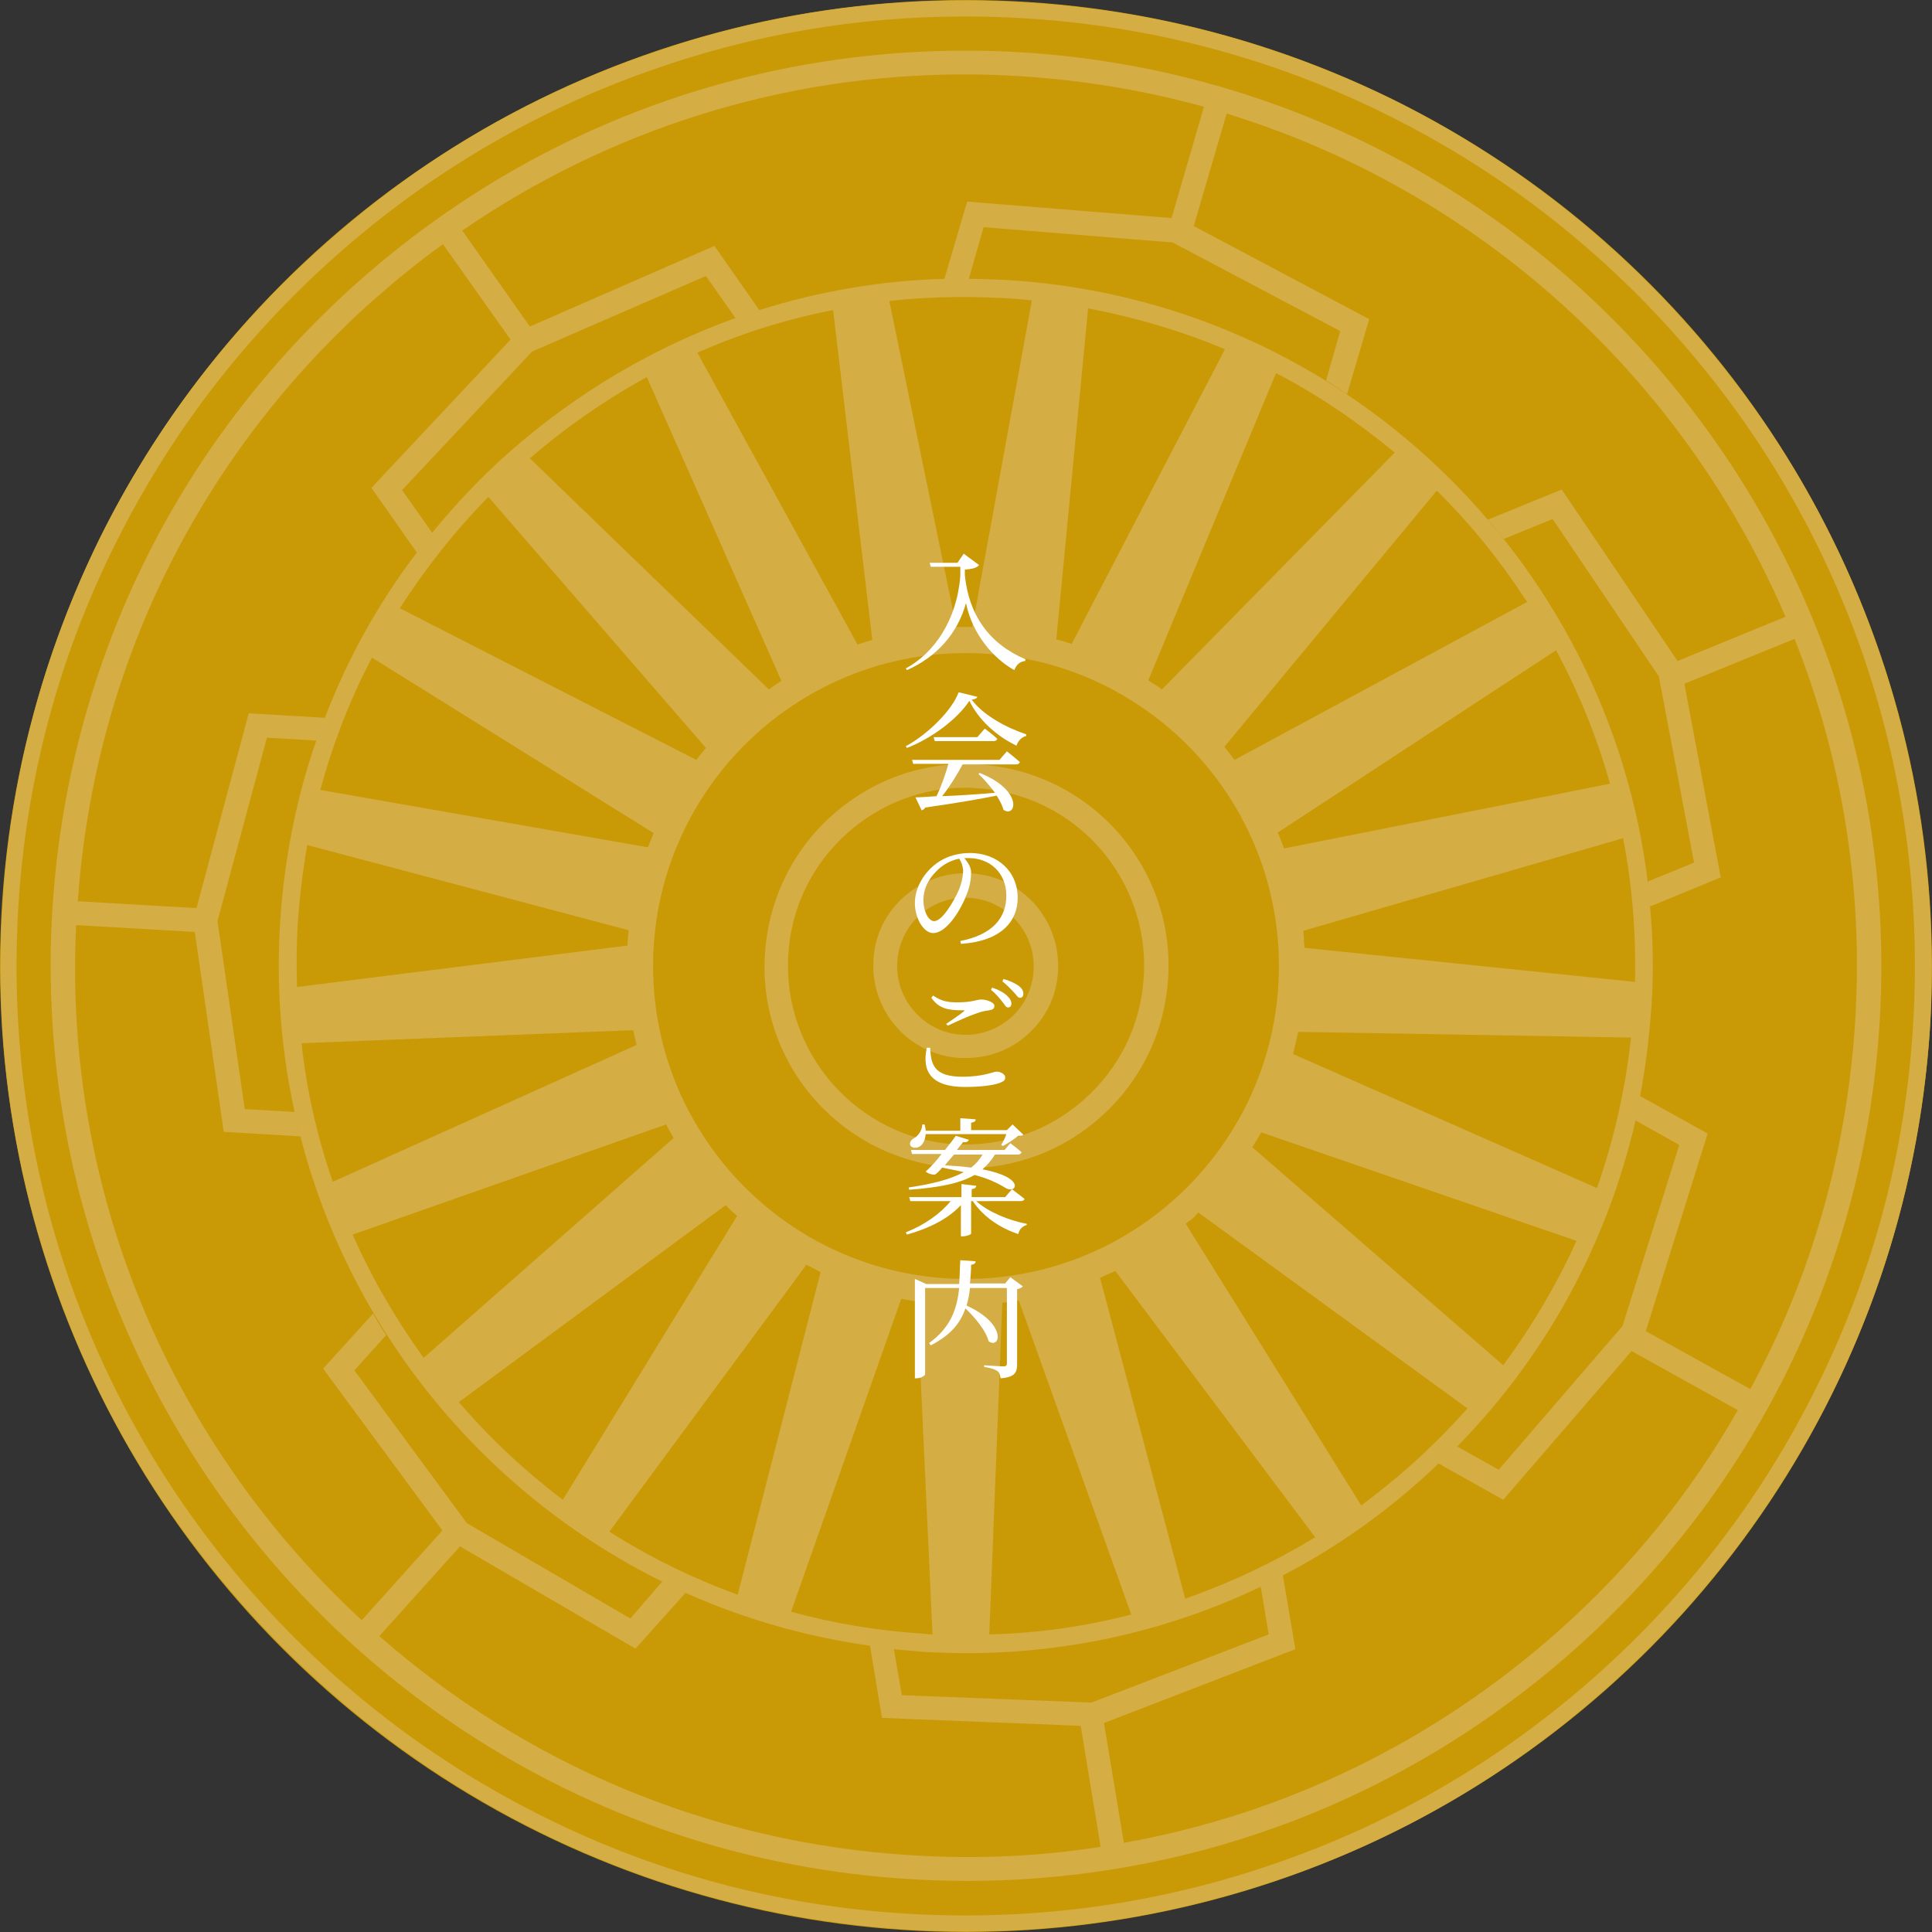
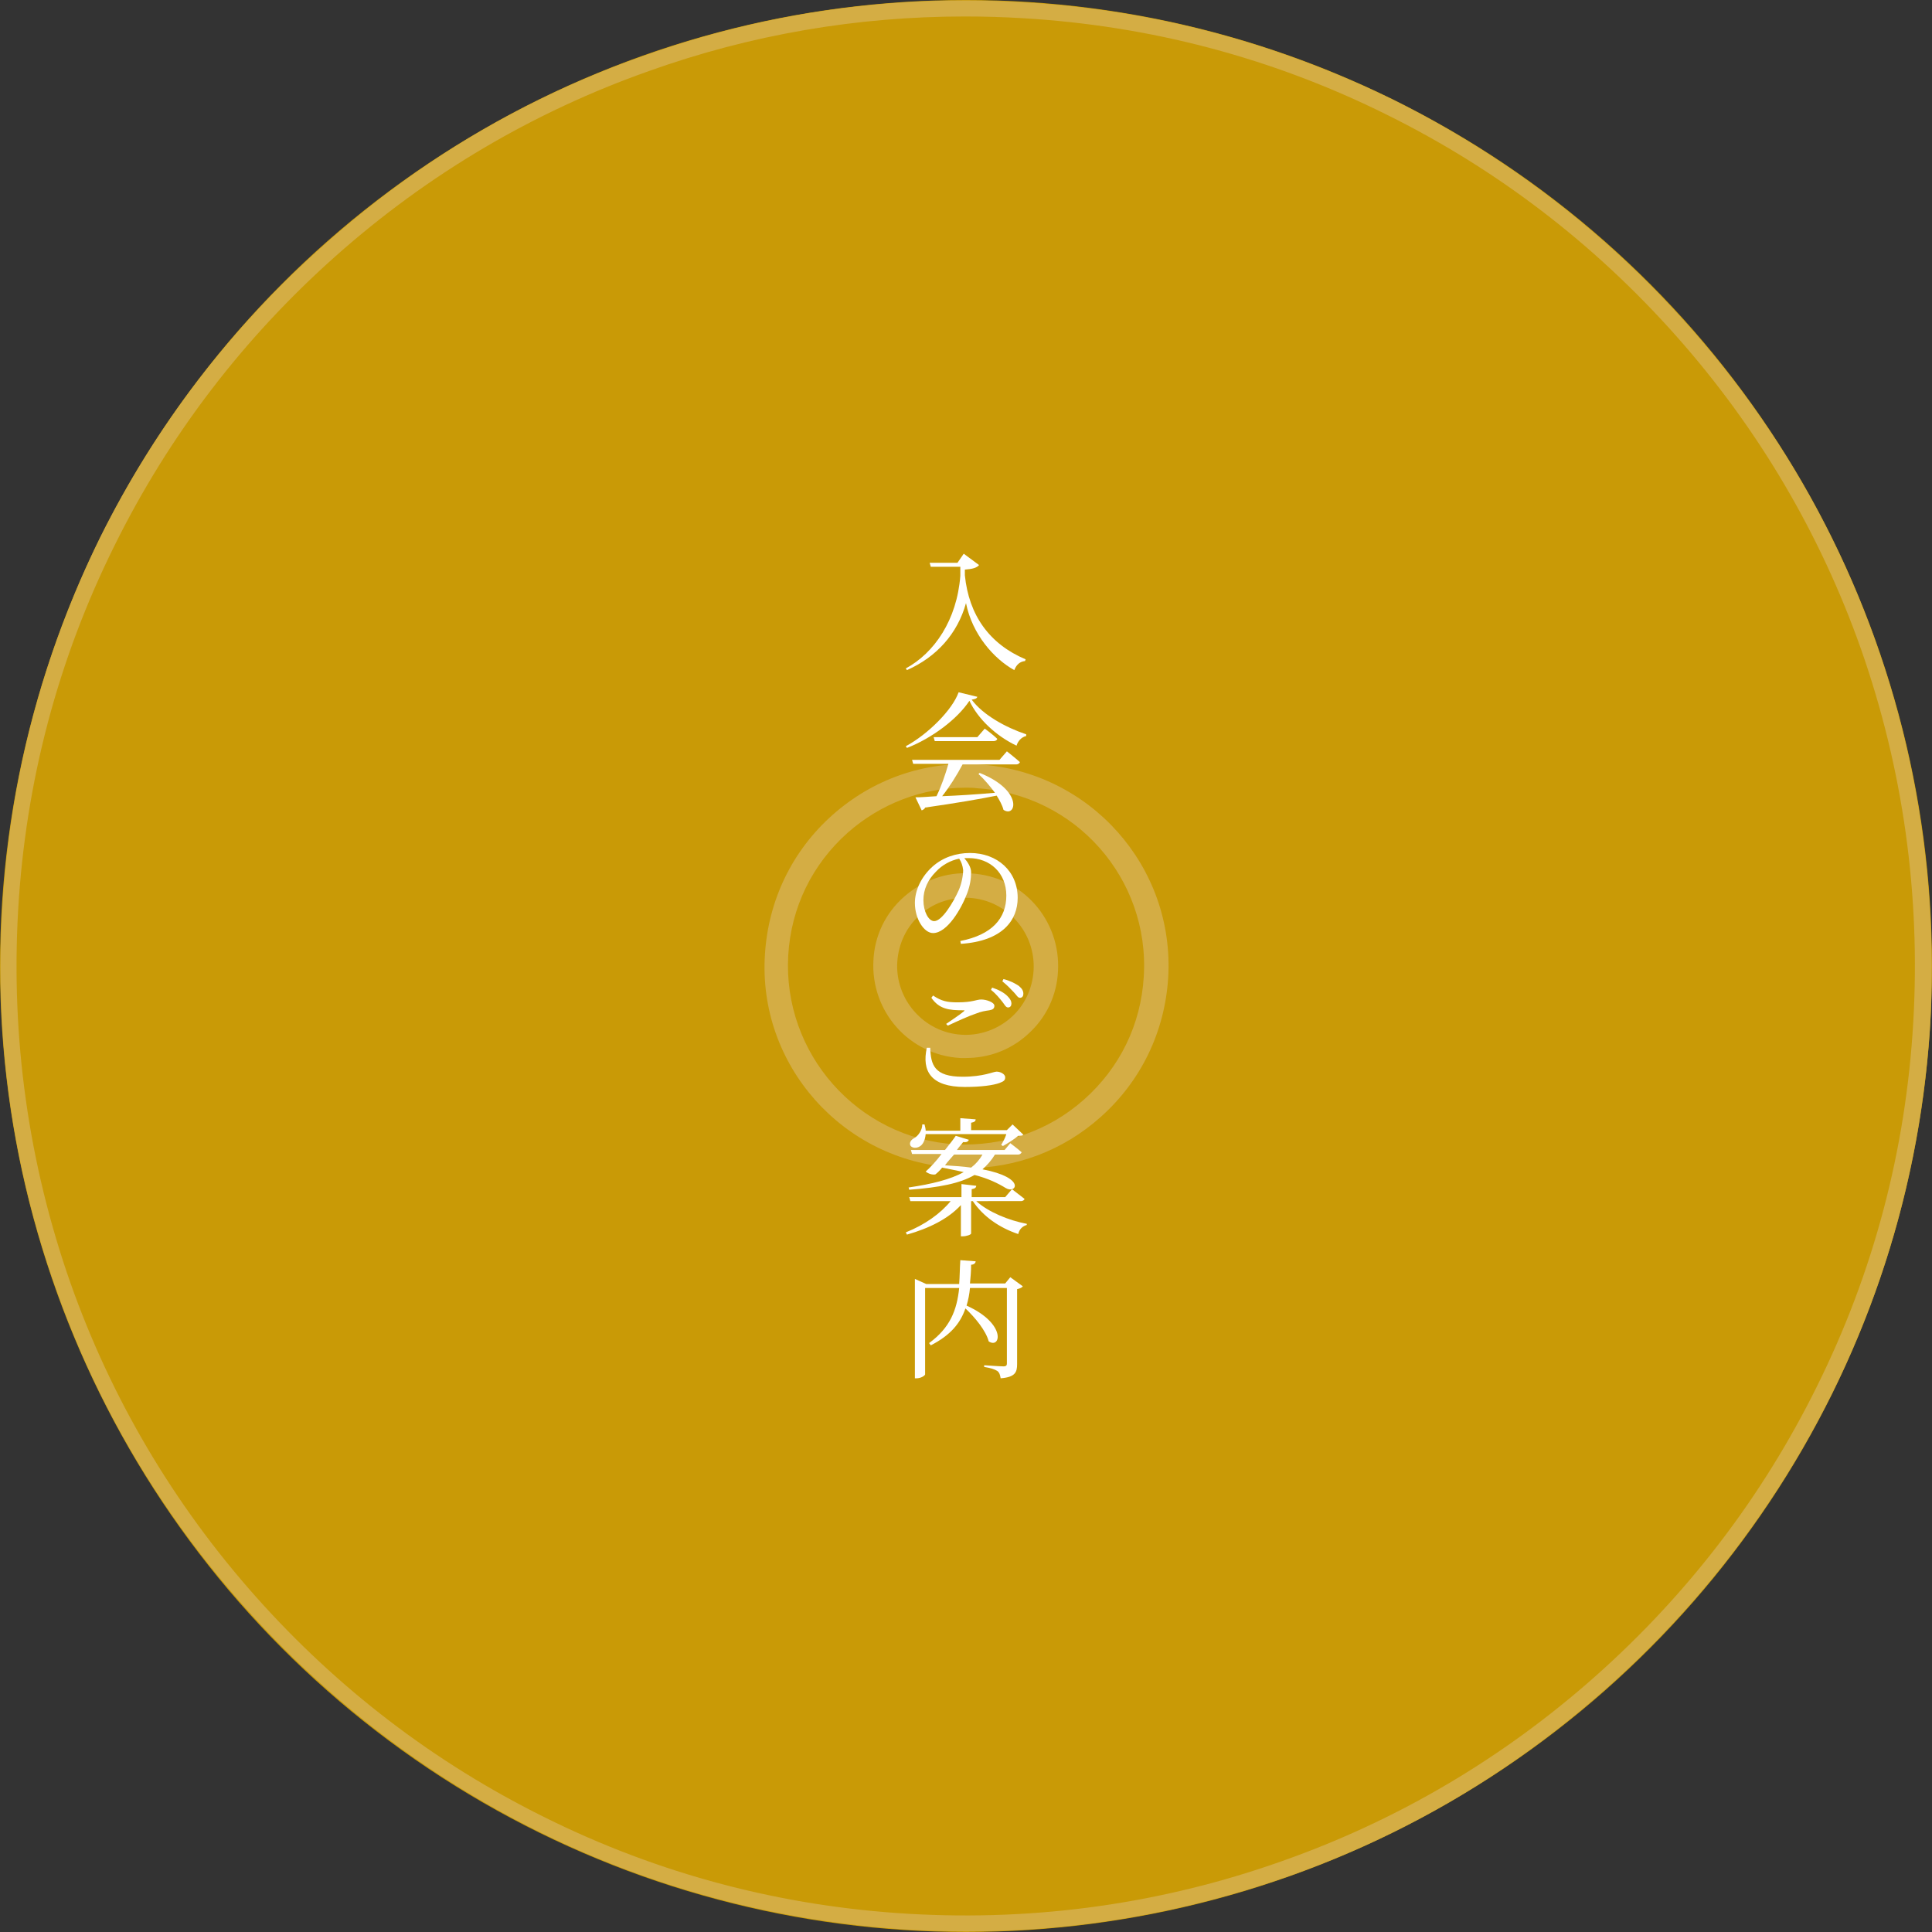
<svg xmlns="http://www.w3.org/2000/svg" version="1.1" x="0px" y="0px" viewBox="0 0 340.2 340.2" style="enable-background:new 0 0 340.2 340.2;" xml:space="preserve">
  <rect x="0" y="0" width="340.2" height="340.2" fill="#333333" stroke="none" />
  <style type="text/css">
	.st0{opacity:0.8;}
	.st1{fill:#FFFFFF;}
	.st2{fill:#C99A06;}
	.st3{fill:#F7EFDC;}
	.st4{fill:#231815;}
	.st5{fill:#D4AD44;}
	.st6{fill:#FFFFFF;stroke:#416731;stroke-width:2;stroke-miterlimit:10;}
</style>
  <g id="レイヤー_1">
</g>
  <g id="画像">
</g>
  <g id="テキスト">
    <g>
      <g>
        <circle class="st2" cx="170.1" cy="170.1" r="170.1" />
        <g>
          <path class="st5" d="M330.4,113.3c-7.3-20.7-18.5-39.6-33.2-56.1c-14.7-16.5-32.1-29.8-51.8-39.6C225,7.6,203.1,1.7,180.2,0.4      c-22.9-1.4-45.4,1.8-66.8,9.4C92.6,17.1,73.7,28.3,57.2,43C40.7,57.6,27.4,75,17.6,94.7C7.6,115.1,1.7,137.1,0.4,160      c-1.4,22.9,1.8,45.4,9.4,66.8c7.3,20.7,18.5,39.6,33.2,56.1c14.7,16.5,32.1,29.8,51.8,39.6c20.4,10.1,42.4,15.9,65.3,17.3      c3.4,0.2,6.9,0.3,10.3,0.3c19.3,0,38.3-3.3,56.5-9.7c20.7-7.3,39.6-18.5,56.1-33.2c16.5-14.7,29.8-32.1,39.6-51.8      c10.1-20.4,15.9-42.4,17.3-65.3C341.1,157.3,338,134.8,330.4,113.3z M336.9,180c-1.3,22.5-7,44.1-17,64.2      c-9.6,19.4-22.7,36.5-38.9,50.9c-16.2,14.4-34.8,25.4-55.2,32.6c-21.1,7.5-43.2,10.6-65.7,9.3c-22.5-1.3-44.1-7-64.2-17      c-19.4-9.6-36.5-22.7-50.9-38.9c-14.4-16.2-25.4-34.8-32.6-55.2C5,204.8,1.9,182.7,3.2,160.2c1.3-22.5,7-44.1,17-64.2      c9.6-19.4,22.7-36.5,38.9-50.9c16.2-14.4,34.8-25.4,55.2-32.6c17.9-6.4,36.6-9.6,55.6-9.6c3.4,0,6.8,0.1,10.1,0.3      c22.5,1.3,44.1,7,64.2,17c19.4,9.6,36.5,22.7,50.9,38.9c14.4,16.2,25.4,34.8,32.6,55.2C335.1,135.4,338.2,157.5,336.9,180z" />
          <path class="st5" d="M168,205.6c0.7,0,1.4,0.1,2.2,0.1c8.7,0,17-3.1,23.6-9c7.1-6.3,11.3-15,11.9-24.5      c1.2-19.6-13.8-36.4-33.4-37.6c-9.5-0.6-18.6,2.6-25.7,8.9c-7.1,6.3-11.3,15-11.9,24.5C133.4,187.5,148.4,204.4,168,205.6z       M138.8,168.2c0.5-8.4,4.2-16,10.5-21.6c5.8-5.1,13.1-7.9,20.8-7.9c0.6,0,1.3,0,1.9,0.1c17.3,1,30.5,15.9,29.4,33.2      c-0.5,8.4-4.2,16-10.5,21.6c-6.3,5.6-14.3,8.3-22.7,7.9C151,200.4,137.8,185.5,138.8,168.2z" />
          <path class="st5" d="M169.1,186.3c0.3,0,0.7,0,1,0c4,0,7.8-1.4,10.8-4.1c3.3-2.9,5.2-6.9,5.4-11.2c0.5-9-6.3-16.7-15.3-17.2      c-4.3-0.3-8.5,1.2-11.8,4.1c-3.3,2.9-5.2,6.9-5.4,11.2C153.3,178.1,160.1,185.8,169.1,186.3z M158,169.4c0.2-3.2,1.6-6.2,4-8.3      c2.2-2,5-3,8-3c0.2,0,0.5,0,0.7,0c6.6,0.4,11.7,6.1,11.3,12.8c-0.2,3.2-1.6,6.2-4,8.3c-2.4,2.1-5.5,3.2-8.7,3      C162.7,181.8,157.6,176,158,169.4z" />
-           <path class="st5" d="M179.6,9.2C136.7,6.7,95.3,21,63.1,49.6c-32.2,28.6-51.3,68-53.9,110.9C4,249.2,71.8,325.7,160.5,330.9      c3.3,0.2,6.5,0.3,9.8,0.3c39.4,0,77-14.2,106.8-40.6c32.2-28.6,51.3-68,53.9-110.9C336.2,90.9,268.3,14.5,179.6,9.2z       M314.4,108.6l-19,7.8L275,86.2l-13,5.3c1,1.1,1.9,2.3,2.8,3.4l8.6-3.5l18.7,27.7l6.2,32.8l-8.1,3.3c0,0.2,0,0.3,0,0.5      c-6.8-57-53.7-102.9-113-106.4c-2.2-0.1-4.4-0.2-6.6-0.2l2.6-9.1l33.3,2.7l29.5,15.6l-2.5,8.7c1.3,0.8,2.5,1.6,3.7,2.4l3.9-13.2      l-30.9-16.4L216,20C260.6,33.7,296.4,66.6,314.4,108.6z M179.4,229l19.8,55.3c-8.1,2.1-16.5,3.3-25,3.5l2.3-58.4      C177.5,229.3,178.4,229.2,179.4,229z M225.2,170.1c0,30.4-24.7,55.1-55.1,55.1S115,200.5,115,170.1c0-30.4,24.7-55.1,55.1-55.1      S225.2,139.7,225.2,170.1z M222.1,199.4l55.5,19.1c-3.5,7.7-7.8,15-12.9,21.9L220.5,202C221.1,201.1,221.6,200.3,222.1,199.4z       M227.7,185.6c0.3-1.3,0.6-2.6,0.9-3.9l58.6,1c-1,9.1-3,18-6,26.5L227.7,185.6z M229.7,166.9c-0.1-1-0.1-2-0.2-3l56.3-16.3      c1.6,8.2,2.3,16.6,2.1,25.3L229.7,166.9z M226.1,149.4c-0.3-0.9-0.7-1.8-1.1-2.8l49-32.1c4,7.4,7.2,15.3,9.5,23.5L226.1,149.4z       M217.4,133.8c-0.6-0.8-1.2-1.5-1.8-2.3l37.4-45.1c6,5.9,11.3,12.5,15.9,19.6L217.4,133.8z M204.6,121.4      c-0.8-0.6-1.6-1.1-2.4-1.6l22.5-54.1c7.5,3.9,14.5,8.7,20.9,14L204.6,121.4z M188.7,113.4c-0.9-0.3-1.8-0.6-2.7-0.8l5.6-58.3      c8.4,1.6,16.5,4,24.1,7.2L188.7,113.4z M171.2,110.4c-0.9,0-1.9,0-2.8,0L156.6,53c4.4-0.5,8.8-0.7,13.3-0.7      c2.4,0,4.8,0.1,7.1,0.2c1.6,0.1,3.1,0.2,4.7,0.4L171.2,110.4z M93.3,80.7c6.4-5.5,13.3-10.3,20.6-14.3l23.7,53.5      c-0.8,0.5-1.5,1-2.2,1.5L93.3,80.7z M151,113.5l-28.2-51.4c7.7-3.4,15.7-5.9,23.9-7.5l6.9,58.1      C152.8,112.9,151.9,113.2,151,113.5z M89.7,79.6c-5,4.4-9.5,9.2-13.6,14.2l-5.3-7.5l22.9-24.4l30.6-13.3l5.2,7.4      C115.1,61.2,101.6,69.1,89.7,79.6z M86,87.5l38.3,44.2c-0.6,0.7-1.1,1.4-1.7,2.1l-52.2-26.7C74.9,100.1,80.1,93.5,86,87.5z       M115.1,146.7c-0.3,0.8-0.7,1.7-1,2.5l-57.7-10.1c2.2-8.1,5.2-15.9,9.1-23.3L115.1,146.7z M110.7,163.8      c-0.1,0.9-0.2,1.8-0.2,2.7l-58.2,7.3c-0.1-3.5-0.1-7.1,0.1-10.7c0.3-4.8,0.9-9.6,1.7-14.3L110.7,163.8z M111.5,181.4      c0.2,0.9,0.4,1.8,0.6,2.6l-53.5,24.1c-2.7-7.8-4.6-16-5.5-24.4L111.5,181.4z M117.3,198c0.4,0.8,0.9,1.6,1.3,2.4l-44,38.7      c-4.9-6.8-9.1-14-12.5-21.7L117.3,198z M127.8,212.2c0.6,0.7,1.3,1.3,2,1.9l-30.7,50c-6.7-5.1-12.8-10.8-18.3-17.2L127.8,212.2z       M142,222.7c0.8,0.4,1.7,0.9,2.5,1.3l-14.6,56.8c-8-2.9-15.5-6.6-22.6-11.1L142,222.7z M158.7,228.7c0.9,0.2,1.9,0.3,2.8,0.5      l2.7,58.6c-0.4,0-0.8,0-1.2-0.1c-8.2-0.5-16.1-1.8-23.7-3.9L158.7,228.7z M162.9,290.9c2.5,0.1,4.9,0.2,7.3,0.2      c18.1,0,35.7-4,51.8-11.7l1.4,8.4l-31.2,12l-33.4-1.3l-1.4-8.1C159.3,290.6,161.1,290.7,162.9,290.9z M208.7,281.5l-15-56.5      c0.9-0.4,1.8-0.8,2.7-1.2l35.2,46.9C224.3,275.1,216.7,278.7,208.7,281.5z M208.8,215.5c0.3-0.3,0.6-0.5,0.9-0.7      c0.5-0.4,0.9-0.8,1.3-1.3l47.4,34.5c-3.2,3.6-6.6,7-10.2,10.2c-2.7,2.4-5.6,4.7-8.5,6.9L208.8,215.5z M288,197.3l7.7,4.3      l-10,31.9l-21.8,25.3l-7.3-4.1C272.3,238.7,283,218.9,288,197.3z M169.9,13.1c3.2,0,6.3,0.1,9.5,0.3c11.2,0.7,22.1,2.5,32.6,5.4      l-5.7,19.6l-36-2.9l-4,13.6c-11.2,0.3-22.1,2.2-32.6,5.5l-7.9-11.3L93.3,57.5L81.4,40.6C107.5,22.7,138,13.1,169.9,13.1z       M65.9,52.7C69.8,49.3,73.8,46,78,43l11.9,16.8L65.4,85.9l8,11.4c-6.8,8.9-12.2,18.7-16.2,29.1l-13.4-0.8l-9.2,34.3l-20.9-1.2      C16.6,117.6,35.1,80.1,65.9,52.7z M13.4,162.9l20.9,1.2l5.1,35.2l13.5,0.8c-0.4-1.4-0.7-2.8-1-4.3l-8.8-0.5l-4.8-33.1l8.7-32.3      l8.7,0.5c-3.6,10.3-5.7,21.2-6.4,32.4c-3,51,26.1,96.5,69.8,116.9c-0.8-0.4-1.6-0.8-2.5-1.2L111,285l-28.8-16.8l-19.8-26.9      l5.6-6.2c-0.8-1.2-1.6-2.5-2.3-3.8l-8.8,9.7l21,28.5l-14.2,15.8C30.8,254.9,11.1,210.8,13.4,162.9z M160.8,326.7      c-36.1-2.1-68.7-16.4-94-38.6L81,272.3l30.9,18l8.8-9.8c-0.5-0.2-1-0.5-1.5-0.7c10.6,4.9,22,8.3,34,10l2.1,12.7l35,1.4l3.5,21.3      C183,326.9,171.9,327.4,160.8,326.7z M274.2,287.4c-21.9,19.4-48.2,32.1-76.3,37.1l-3.5-21.1l33.7-13l-2.2-13      c8.7-4.5,16.9-10.2,24.4-16.9c1-0.9,2-1.8,3-2.8l11.4,6.4l22.6-26.2l18.7,10.4C297.8,262.8,287.1,276,274.2,287.4z M326.7,179.4      c-1.4,23.2-7.7,45.4-18.5,65.2l-18.4-10.2l10.9-34.8l-11.9-6.6c1-5.2,1.6-10.4,2-15.7c0.4-6.1,0.3-12.2-0.3-18.2      c0,0.2,0,0.3,0.1,0.5l12.4-5.1l-6.4-34.1l19.4-7.9C324.2,133.1,328.1,155.8,326.7,179.4z" />
        </g>
      </g>
      <g>
        <path class="st1" d="M169.7,97.5l2.7,2c-0.4,0.5-1.2,0.7-2.5,0.8v1c0.7,7,4.3,12.1,10.7,14.8l-0.1,0.3c-0.9,0.1-1.5,0.6-1.9,1.6     c-3.6-2-7.4-6.3-8.5-11.8c-1.5,5.4-5.2,9.5-10.4,11.8l-0.2-0.3c5-2.7,9-8.5,9.6-16.3v-1.6h-5.2l-0.2-0.7h4.9L169.7,97.5z" />
        <path class="st1" d="M172.1,122.7c-0.1,0.3-0.4,0.4-1,0.5c2,2.7,6,4.9,9.6,6.1l0,0.3c-0.9,0.2-1.5,1-1.7,1.7     c-3.6-1.7-6.8-4.7-8.3-7.9c-2.1,3.2-6.6,6.6-11,8.3l-0.2-0.3c3.9-2.1,8.2-6.4,9.3-9.5L172.1,122.7z M177.3,132.3     c0,0,1.4,1.1,2.3,1.9c-0.1,0.2-0.3,0.4-0.6,0.4h-9.5c-1,1.9-2.4,4.1-3.6,5.6c2.6-0.1,5.9-0.3,9.3-0.6c-0.9-1.2-1.9-2.4-2.9-3.3     l0.2-0.2c7.8,3.1,6.4,8,4.2,6.5c-0.2-0.8-0.7-1.7-1.2-2.5c-3,0.6-7,1.3-12.6,2.1c-0.1,0.3-0.4,0.4-0.6,0.5l-1.1-2.3     c0.9,0,2.2-0.1,3.7-0.2c0.8-1.6,1.6-3.9,2.1-5.7h-6.2l-0.2-0.7H176L177.3,132.3z M173.4,128.3c0,0,1.4,1,2.2,1.8     c0,0.2-0.3,0.4-0.6,0.4h-10.4l-0.2-0.7h7.7L173.4,128.3z" />
        <path class="st1" d="M169.1,165.7c5.6-1.1,8.1-4,8.1-8c0-4-2.9-6.6-6.6-6.6c-0.3,0-0.6,0-0.8,0c0.6,0.7,1.2,1.6,1.2,2.5     c0,1.1-0.2,2.4-0.7,3.7c-1,2.7-3.5,7-6,7c-1.6,0-3.2-2.5-3.2-5.3c0-2.2,1.1-4.6,3.1-6.4c1.8-1.6,4.1-2.4,6.6-2.4     c4.8,0,8.4,3.2,8.4,7.9c0,3.9-2.6,7.6-10,8.1L169.1,165.7z M168.9,151.2c-1.5,0.3-3,1.1-4.1,2.3c-1.4,1.4-2.2,3.1-2.2,5     c0,2,0.9,3.7,1.9,3.7c1.4,0,3.4-3.4,4.3-5.4c0.5-1.1,0.8-2.6,0.8-3.6C169.5,152.4,169.3,151.8,168.9,151.2z" />
        <path class="st1" d="M163.8,184.5c0.1,3,0.7,5.1,5.7,5.1c3.7,0,5.4-0.9,6-0.9c0.6,0,1.5,0.4,1.5,1c0,0.5-0.2,0.7-1,1     c-1.1,0.4-3.2,0.7-6.1,0.7c-6,0-7.6-2.8-6.7-6.9H163.8z M166.6,180.3c1-0.7,2.4-1.6,3.1-2.2c0.2-0.2,0.2-0.2-0.1-0.2     c-2.5,0-4.2-0.2-5.6-2.2l0.3-0.4c1.5,1,2.5,1.2,4.3,1.2c2.7,0,3.3-0.5,4.2-0.5c0.9,0,2.3,0.5,2.3,1.1c0,0.5-0.3,0.7-0.9,0.8     c-0.7,0.1-1.4,0.2-2.4,0.6c-1.2,0.4-3.2,1.3-4.9,2.1L166.6,180.3z M174.7,173.9c1.2,0.4,2.1,0.9,2.7,1.5c0.5,0.5,0.7,0.9,0.7,1.3     c0,0.4-0.2,0.7-0.6,0.7c-0.4,0-0.6-0.5-1-1c-0.5-0.6-1-1.3-2-2.1L174.7,173.9z M176.7,172.4c1.2,0.3,2.1,0.8,2.7,1.2     c0.6,0.5,0.8,0.9,0.8,1.4c0,0.4-0.2,0.7-0.6,0.7c-0.4,0-0.6-0.5-1.1-1c-0.5-0.5-1-1.1-2-1.9L176.7,172.4z" />
        <path class="st1" d="M171.9,211.5c2.1,1.9,5.7,3.4,8.9,4l0,0.2c-0.7,0.2-1.3,0.7-1.5,1.6c-3.3-1.1-6.2-3.1-8-5.8H171v5.7     c0,0.2-0.8,0.5-1.5,0.5h-0.3v-5.5c-2.2,2.4-5.6,4.1-9.5,5.2l-0.2-0.4c3.3-1.3,6.1-3.3,7.9-5.5h-7.1l-0.2-0.7h9.2v-2.3l2.6,0.3     c0,0.3-0.2,0.5-0.8,0.6v1.4h5.9l1.2-1.4c0,0,1.3,1,2.2,1.7c0,0.2-0.3,0.4-0.6,0.4H171.9z M175.2,203.3c-0.6,1-1.4,1.9-2.2,2.6     c7.8,1.5,5.9,4.4,4.1,3.3c-1.3-0.8-3.1-1.7-5.5-2.3c-2.6,1.5-6.2,2.2-11.5,2.6l-0.1-0.4c4.1-0.6,7.3-1.4,9.7-2.7     c-1.2-0.3-2.4-0.5-3.8-0.8c-0.4,0.5-0.8,0.9-1.2,1.2c-0.5,0.1-1.2-0.1-1.7-0.5c0.8-0.7,1.9-1.9,2.8-3.1h-5.2l-0.2-0.7h6     c0.8-1,1.5-1.9,1.9-2.5l2.3,0.7c-0.1,0.3-0.4,0.5-1,0.4c-0.2,0.3-0.7,0.8-1.1,1.4h8.4l1-1.2c0,0,1.2,0.9,2,1.6     c-0.1,0.2-0.3,0.4-0.6,0.4H175.2z M163,199.7c-0.1,1.1-0.5,1.9-1.1,2.2c-0.5,0.3-1.3,0.3-1.6-0.2c-0.2-0.5,0.1-1,0.7-1.3     c0.7-0.4,1.4-1.4,1.4-2.4h0.4c0.1,0.4,0.2,0.8,0.2,1.1h6.1v-2.2l2.7,0.2c0,0.3-0.2,0.5-0.8,0.6v1.3h6.3l1-1l1.9,1.8     c-0.2,0.2-0.4,0.2-0.9,0.2c-0.7,0.6-1.8,1.3-2.7,1.8l-0.3-0.2c0.3-0.5,0.7-1.2,0.9-1.9H163z M168,203.3c-0.5,0.6-1.1,1.2-1.6,1.9     c1.7,0.1,3.2,0.2,4.6,0.4c0.8-0.6,1.5-1.4,2-2.3H168z" />
        <path class="st1" d="M180.1,226.5c-0.1,0.2-0.5,0.4-1,0.5v13.2c0,1.4-0.3,2.3-2.9,2.5c-0.1-0.6-0.2-1-0.6-1.3     c-0.5-0.3-1.1-0.5-2.3-0.7v-0.3c0,0,2.8,0.2,3.4,0.2c0.5,0,0.6-0.2,0.6-0.5v-13.3h-6.5c-0.1,1.1-0.3,2.1-0.6,3.1     c7.1,3.2,6,7.7,3.9,6.3c-0.5-1.9-2.4-4.2-4.1-5.8c-0.9,2.6-2.6,4.7-6.1,6.5l-0.3-0.4c3.7-2.7,4.9-5.8,5.3-9.7h-6V242     c0,0.2-0.7,0.7-1.5,0.7h-0.3v-17.5l2,0.9h5.8c0.1-1.3,0.1-2.7,0.2-4.2l2.7,0.2c0,0.3-0.3,0.6-0.8,0.6c0,1.2-0.1,2.2-0.2,3.3h6.2     l0.9-1.1L180.1,226.5z" />
      </g>
    </g>
  </g>
</svg>